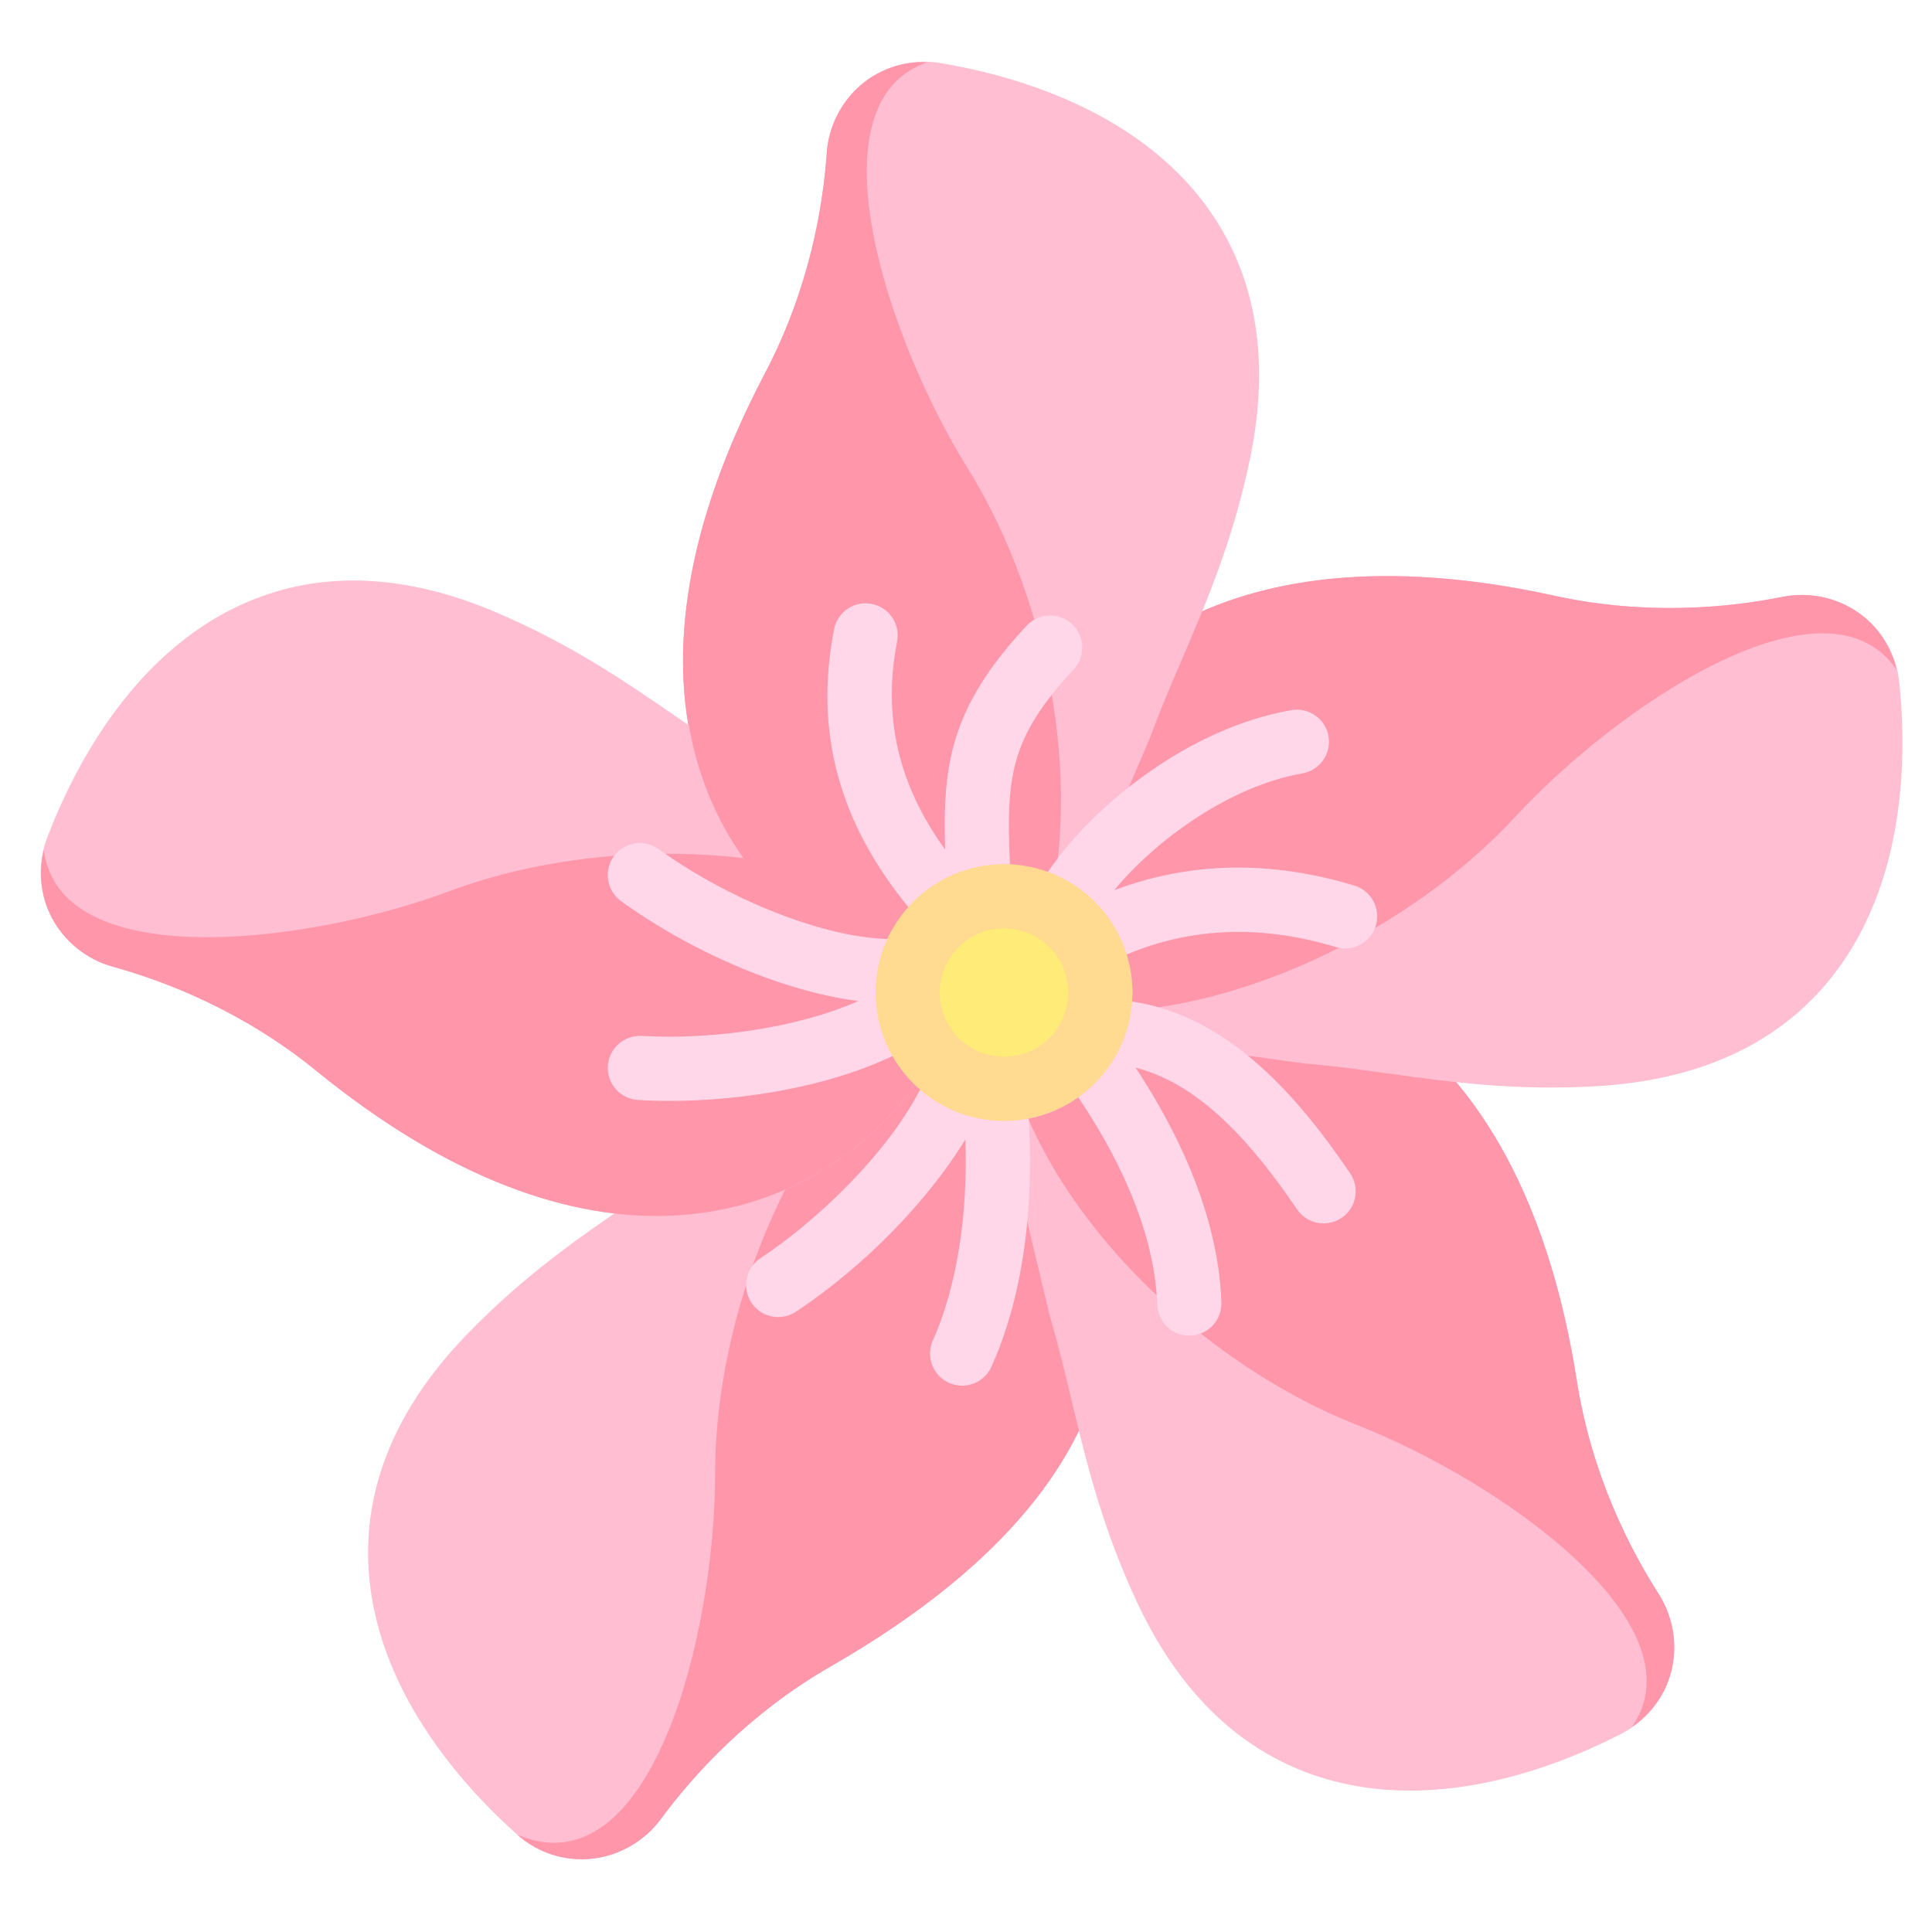
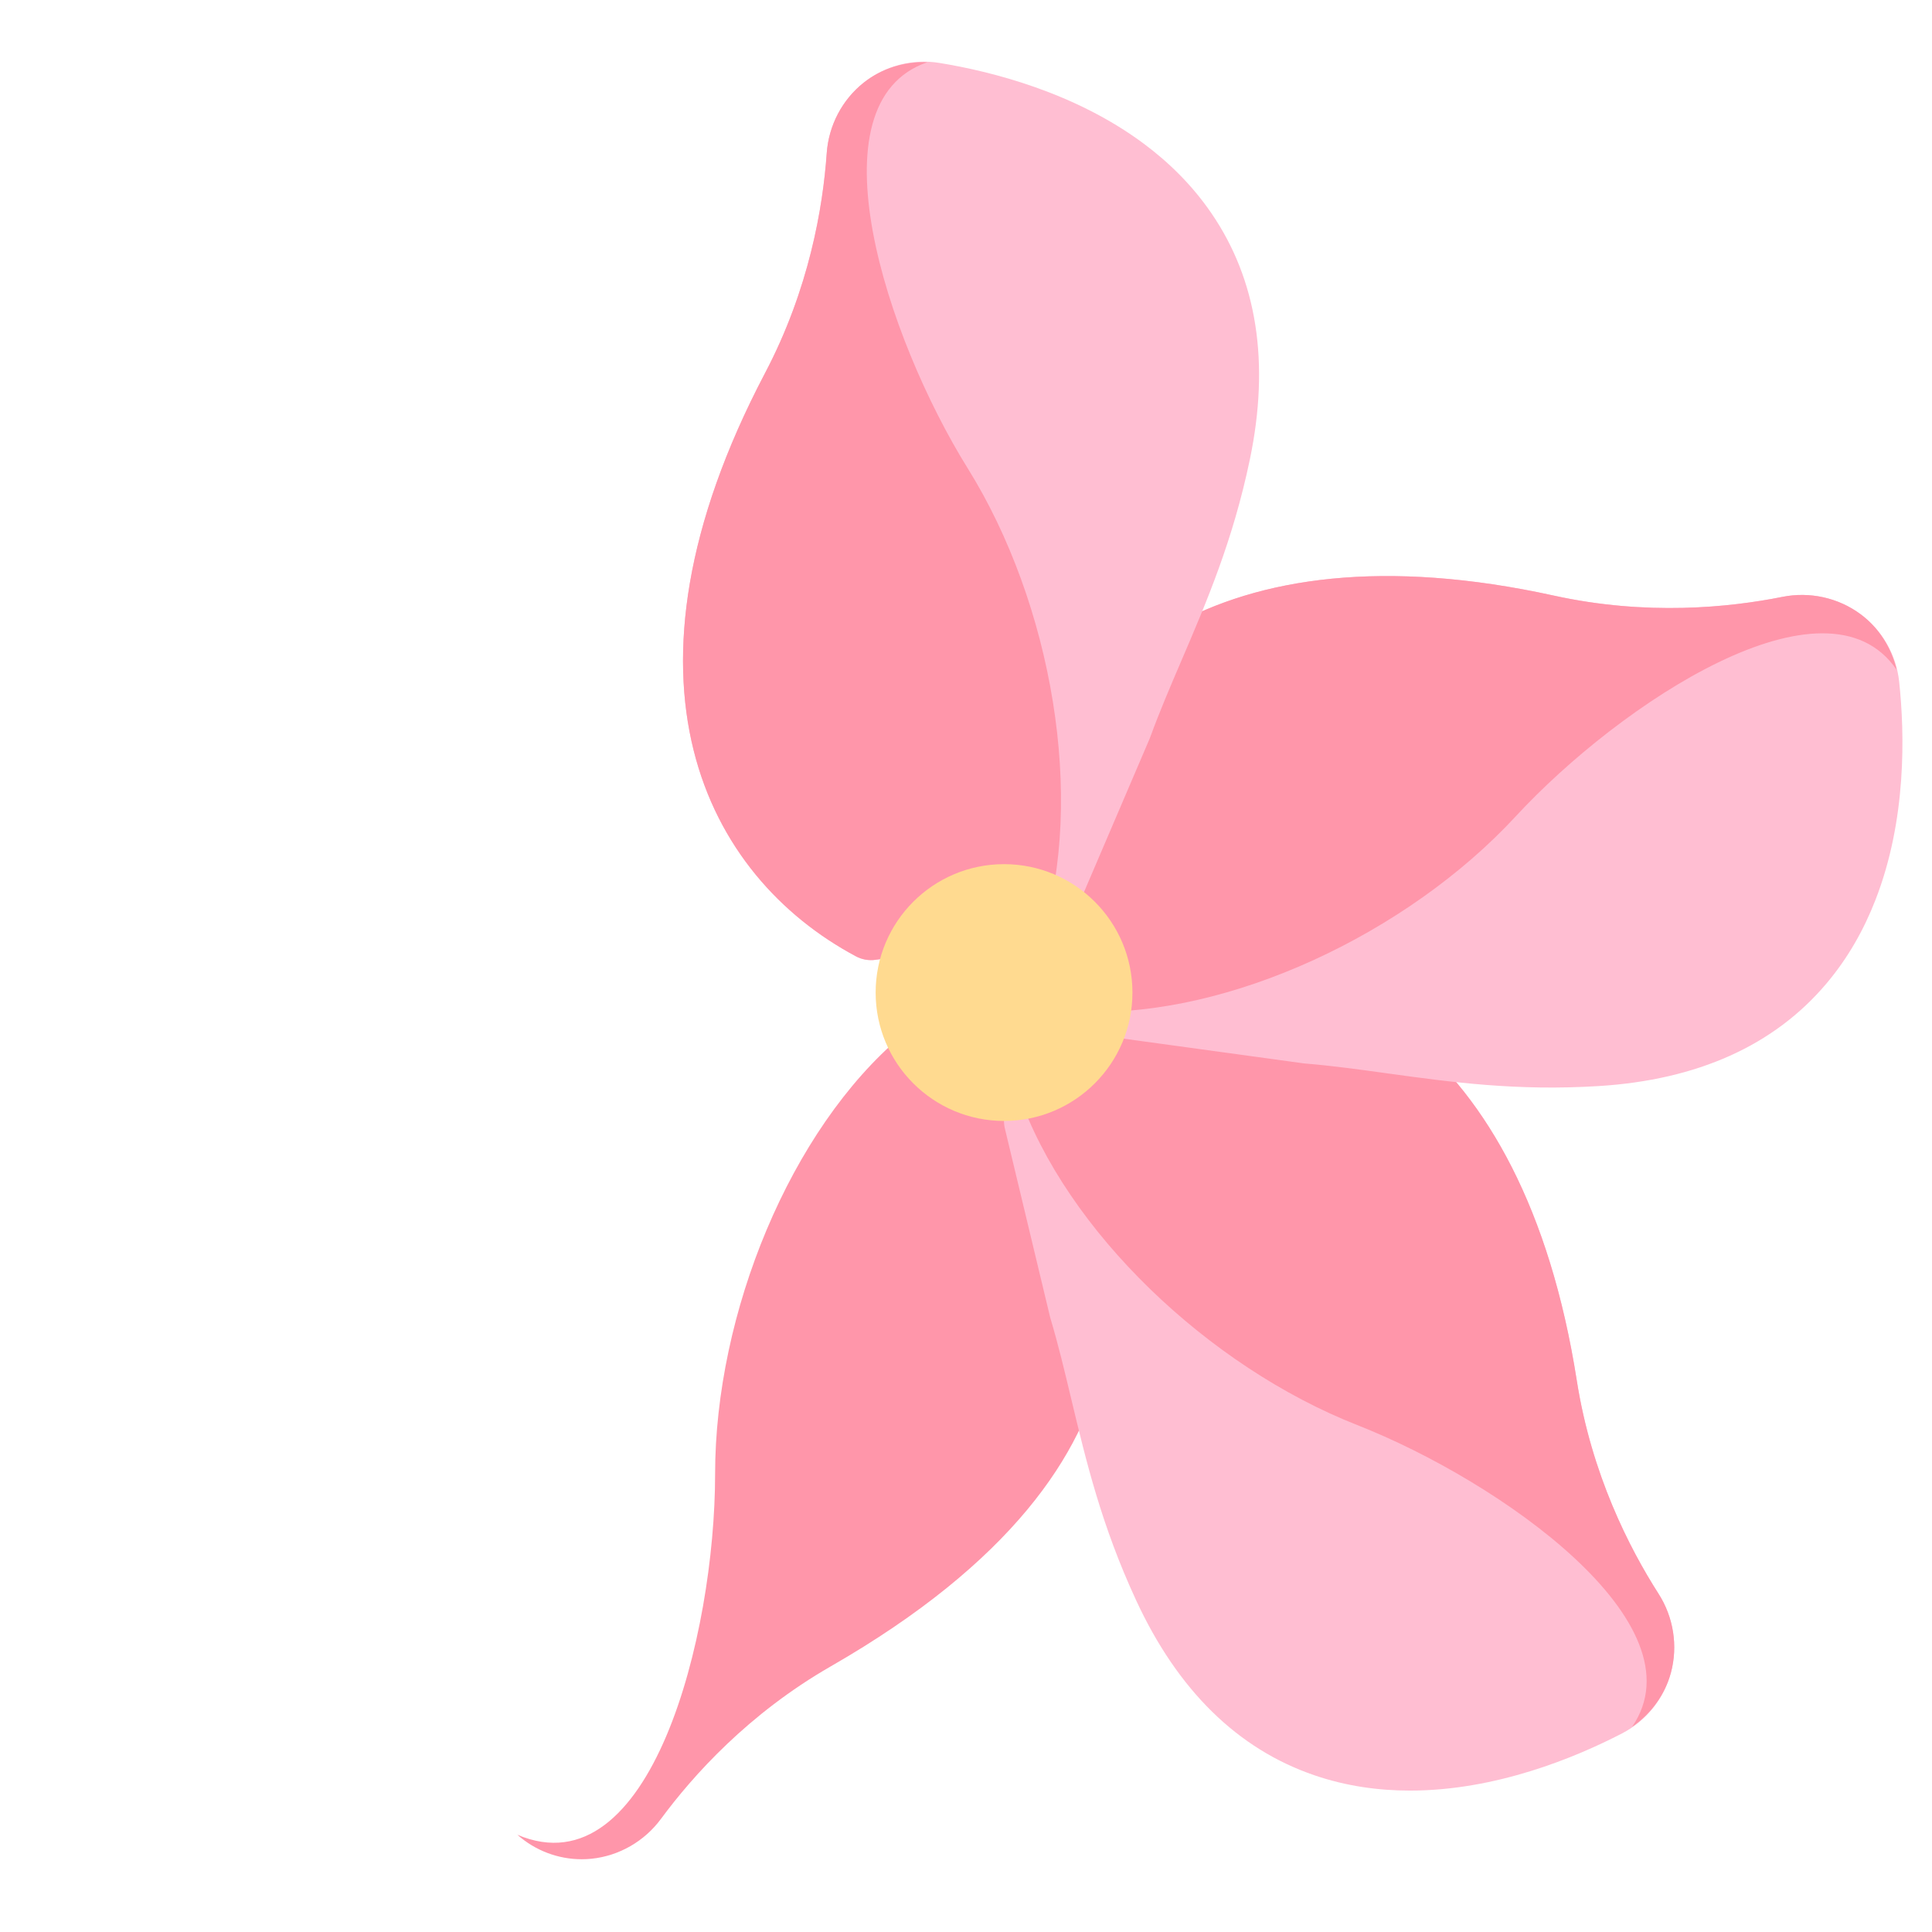
<svg xmlns="http://www.w3.org/2000/svg" version="1.1" id="Layer_1" x="0px" y="0px" width="155.904px" height="155.906px" viewBox="0 0 155.904 155.906" xml:space="preserve">
-   <path fill="#FFBED2" d="M86.138,92.48c-0.208-0.367-0.503-0.678-0.857-0.906l-13.225-8.479c-0.922-0.589-2.116-0.535-2.983,0.132  L54.463,94.539c-1.112,0.796-2.242,1.57-3.392,2.355c-4.27,2.923-8.685,5.945-13.318,10.71c-5.567,5.729-8.271,11.945-8.034,18.477  c0.367,10.136,7.696,18.122,12.033,21.979c1.433,1.275,3.288,1.974,5.188,1.974c0.268,0,0.538-0.016,0.807-0.043  c2.216-0.232,4.253-1.404,5.588-3.211c2.591-3.514,7.072-8.5,13.701-12.311C96.228,117.702,90.12,99.521,86.138,92.48z" />
  <path fill="#FF96AA" d="M47.747,149.991c2.216-0.233,4.253-1.405,5.588-3.212c2.592-3.514,7.072-8.5,13.701-12.309  c29.191-16.767,23.083-34.95,19.101-41.99c-0.209-0.367-0.504-0.678-0.857-0.906l-12.494-8.009  c-9.027,7.587-15.08,22.435-15.08,35.384c0,12.99-5.181,33.674-15.954,29.11c1.433,1.275,3.288,1.974,5.188,1.974  C47.208,150.034,47.479,150.018,47.747,149.991z" />
  <path fill="#FFBED2" d="M133.836,128.605c-2.354-3.678-5.41-9.644-6.595-17.198c-4.349-27.726-20.409-35.43-33.979-33.389  c-0.541,0.081-1.043,0.332-1.432,0.716l-10.038,9.875c-0.647,0.638-0.915,1.566-0.704,2.451l3.644,15.2  c0.013,0.046,0.025,0.091,0.037,0.134c0.629,2.108,1.135,4.229,1.671,6.477c1.203,5.034,2.446,10.238,5.242,16.271  c3.356,7.249,8.192,11.997,14.377,14.112c2.573,0.883,5.182,1.239,7.72,1.239c6.929,0,13.336-2.658,17.111-4.614  c1.942-1.003,3.38-2.794,3.947-4.906C135.414,132.819,135.05,130.499,133.836,128.605z" />
-   <path fill="#FF96AA" d="M127.241,111.407c-4.349-27.726-20.409-35.43-33.979-33.389c-0.541,0.081-1.043,0.332-1.432,0.716  l-9.646,9.492c3.834,11.105,15.357,22.06,27.334,26.768c11.547,4.539,27.883,16.044,22.189,24.348  c1.515-1.044,2.649-2.573,3.13-4.368c0.576-2.152,0.211-4.475-1.002-6.367C131.482,124.927,128.426,118.962,127.241,111.407z" />
+   <path fill="#FF96AA" d="M127.241,111.407c-4.349-27.726-20.409-35.43-33.979-33.389c-0.541,0.081-1.043,0.332-1.432,0.716  l-9.646,9.492c3.834,11.105,15.357,22.06,27.334,26.768c11.547,4.539,27.883,16.044,22.189,24.348  c1.515-1.044,2.649-2.573,3.13-4.368c0.576-2.152,0.211-4.475-1.002-6.367C131.482,124.927,128.426,118.962,127.241,111.407" />
  <path fill="#FFBED2" d="M143.822,48.166c-4.282,0.859-10.951,1.538-18.42-0.1C97.99,42.051,84.98,54.218,81.954,67.603  c-0.121,0.534-0.068,1.092,0.147,1.594l5.556,12.939c0.358,0.834,1.127,1.42,2.028,1.544l15.485,2.125  c0.048,0.006,0.095,0.01,0.139,0.015c2.191,0.182,4.354,0.479,6.642,0.796c5.128,0.707,10.426,1.438,17.063,1.024  c7.975-0.497,14.154-3.279,18.369-8.271c1.757-2.078,3.037-4.379,3.957-6.745c2.518-6.454,2.366-13.391,1.914-17.616  c-0.229-2.175-1.376-4.166-3.139-5.461C148.322,48.225,146.025,47.723,143.822,48.166z" />
  <path fill="#FF96AA" d="M125.402,48.065C97.99,42.05,84.981,54.217,81.954,67.602c-0.121,0.534-0.068,1.092,0.147,1.595  l5.341,12.435c11.738,0.459,26.129-6.3,34.865-15.75c8.423-9.112,25.072-20.154,30.743-11.833c-0.424-1.79-1.437-3.404-2.934-4.504  c-1.795-1.318-4.093-1.821-6.296-1.378C139.539,49.025,132.871,49.704,125.402,48.065z" />
  <path fill="#FFBED2" d="M66.713,12.366c-0.306,4.356-1.417,10.967-4.975,17.736c-13.059,24.839-4.771,40.608,7.334,47.07  c0.482,0.258,1.034,0.356,1.576,0.28l13.948-1.933c0.901-0.125,1.669-0.711,2.028-1.547L92.774,59.6  c0.017-0.043,0.034-0.087,0.05-0.129c0.755-2.065,1.615-4.071,2.525-6.193c2.038-4.757,4.147-9.674,5.505-16.183  c1.634-7.821,0.588-14.517-3.11-19.904c-1.538-2.245-3.419-4.088-5.456-5.604C86.73,7.453,80,5.76,75.805,5.078  c-2.158-0.354-4.381,0.225-6.097,1.58C67.961,8.042,66.87,10.123,66.713,12.366z" />
  <path fill="#FF96AA" d="M61.738,30.102c-13.059,24.839-4.771,40.608,7.334,47.07c0.482,0.258,1.034,0.356,1.576,0.28l13.405-1.858  c3.553-11.199,0.844-26.865-5.955-37.791c-6.556-10.535-12.796-29.514-3.27-32.779c-1.839-0.065-3.662,0.485-5.12,1.637  c-1.748,1.384-2.84,3.464-2.996,5.707C66.407,16.722,65.297,23.333,61.738,30.102z" />
-   <path fill="#FFBED2" d="M70.649,77.45c-0.542,0.075-1.093-0.022-1.576-0.28c-6.547-3.495-11.942-9.736-13.483-18.636  c-0.231-0.159-0.453-0.309-0.687-0.471c-4.258-2.942-8.659-5.985-14.77-8.606c-7.34-3.152-14.111-3.455-20.125-0.898  c-2.505,1.063-4.685,2.54-6.573,4.236c-5.155,4.628-8.148,10.887-9.649,14.863c-0.774,2.045-0.65,4.339,0.34,6.289  c1.009,1.987,2.833,3.471,4.999,4.069c4.209,1.163,10.469,3.563,16.397,8.394c21.756,17.726,38.855,12.729,47.589,2.146  c0.349-0.422,0.554-0.943,0.588-1.489l0.628-10.125L70.649,77.45z" />
-   <path fill="#FF96AA" d="M70.649,77.45c-0.542,0.075-1.093-0.022-1.576-0.28c-3.489-1.862-6.636-4.523-9.07-7.925  c-7.926-0.911-16.486-0.032-23.689,2.655C24.69,76.237,4.849,78.59,3.538,68.604c-0.43,1.79-0.251,3.686,0.589,5.342  c1.008,1.987,2.832,3.471,4.999,4.068c4.209,1.164,10.469,3.564,16.396,8.394c21.757,17.727,38.856,12.73,47.589,2.146  c0.349-0.422,0.554-0.943,0.588-1.49l0.628-10.125L70.649,77.45z" />
-   <path fill="#FFD7E9" d="M109.295,71.464c-6.804-2.065-13.311-1.922-19.383,0.374c3.431-4.15,9.414-8.425,15.183-9.428  c1.409-0.246,2.354-1.585,2.109-2.998c-0.245-1.406-1.578-2.348-2.997-2.107c-8.181,1.423-15.909,7.563-19.669,13.083  c-0.958-0.348-1.975-0.556-3.039-0.605c-0.293-6.944-0.098-10.142,5.138-15.761c0.977-1.045,0.919-2.684-0.128-3.661  c-1.045-0.974-2.686-0.923-3.662,0.129c-6.164,6.612-6.787,11.236-6.579,18.065c-3.777-5.207-5.062-10.714-3.877-16.784  c0.274-1.404-0.642-2.765-2.045-3.038c-1.419-0.278-2.765,0.642-3.04,2.046c-1.606,8.219,0.371,15.562,6.01,22.441  c-0.681,0.763-1.257,1.614-1.69,2.554c-5.585-0.162-13.281-3.477-18.467-7.252c-1.154-0.837-2.775-0.584-3.619,0.57  c-0.841,1.159-0.587,2.778,0.571,3.62c5.273,3.84,12.688,7.234,19.143,8.068C64.275,83,57.203,83.926,51.79,83.592  c-1.437-0.063-2.654,1.002-2.739,2.433c-0.086,1.426,1.003,2.652,2.432,2.737c0.82,0.051,1.676,0.074,2.556,0.074  c5.841,0,12.76-1.111,18.016-3.637c0.589,1.032,1.341,1.943,2.236,2.714c-0.032,0.052-0.083,0.085-0.113,0.14  c-2.775,5.292-8.433,10.583-12.809,13.477c-1.193,0.79-1.52,2.396-0.731,3.59c0.499,0.754,1.323,1.163,2.163,1.163  c0.491,0,0.987-0.141,1.427-0.431c5.468-3.618,10.656-8.937,13.674-13.91c0.215,6.146-0.71,11.966-2.623,16.222  c-0.587,1.306-0.004,2.839,1.3,3.425c0.345,0.154,0.706,0.227,1.061,0.227c0.988,0,1.933-0.567,2.364-1.526  c3.199-7.121,3.3-15.282,3.005-20.033c1.468-0.285,2.816-0.888,3.993-1.724c2.869,4.253,6.164,10.442,6.38,16.745  c0.048,1.398,1.198,2.502,2.588,2.502c0.029,0,0.06,0,0.09-0.003c1.43-0.048,2.548-1.246,2.5-2.677  c-0.247-7.26-3.748-14.134-6.923-18.945c5.514,1.385,9.832,6.739,13.031,11.435c0.501,0.736,1.315,1.132,2.144,1.132  c0.502,0,1.009-0.143,1.456-0.45c1.182-0.803,1.487-2.415,0.682-3.596c-4.007-5.885-9.628-12.68-17.639-13.866  c0.017-0.242,0.072-0.471,0.072-0.715c0-1.07-0.209-2.081-0.511-3.051c5.232-2.218,10.918-2.444,16.918-0.622  c1.373,0.417,2.818-0.356,3.231-1.727C111.436,73.326,110.663,71.879,109.295,71.464z" />
  <circle fill="#FFDA90" cx="81.022" cy="80.095" r="10.361" />
-   <circle fill="#FFEB78" cx="81.022" cy="80.095" r="5.18" />
</svg>